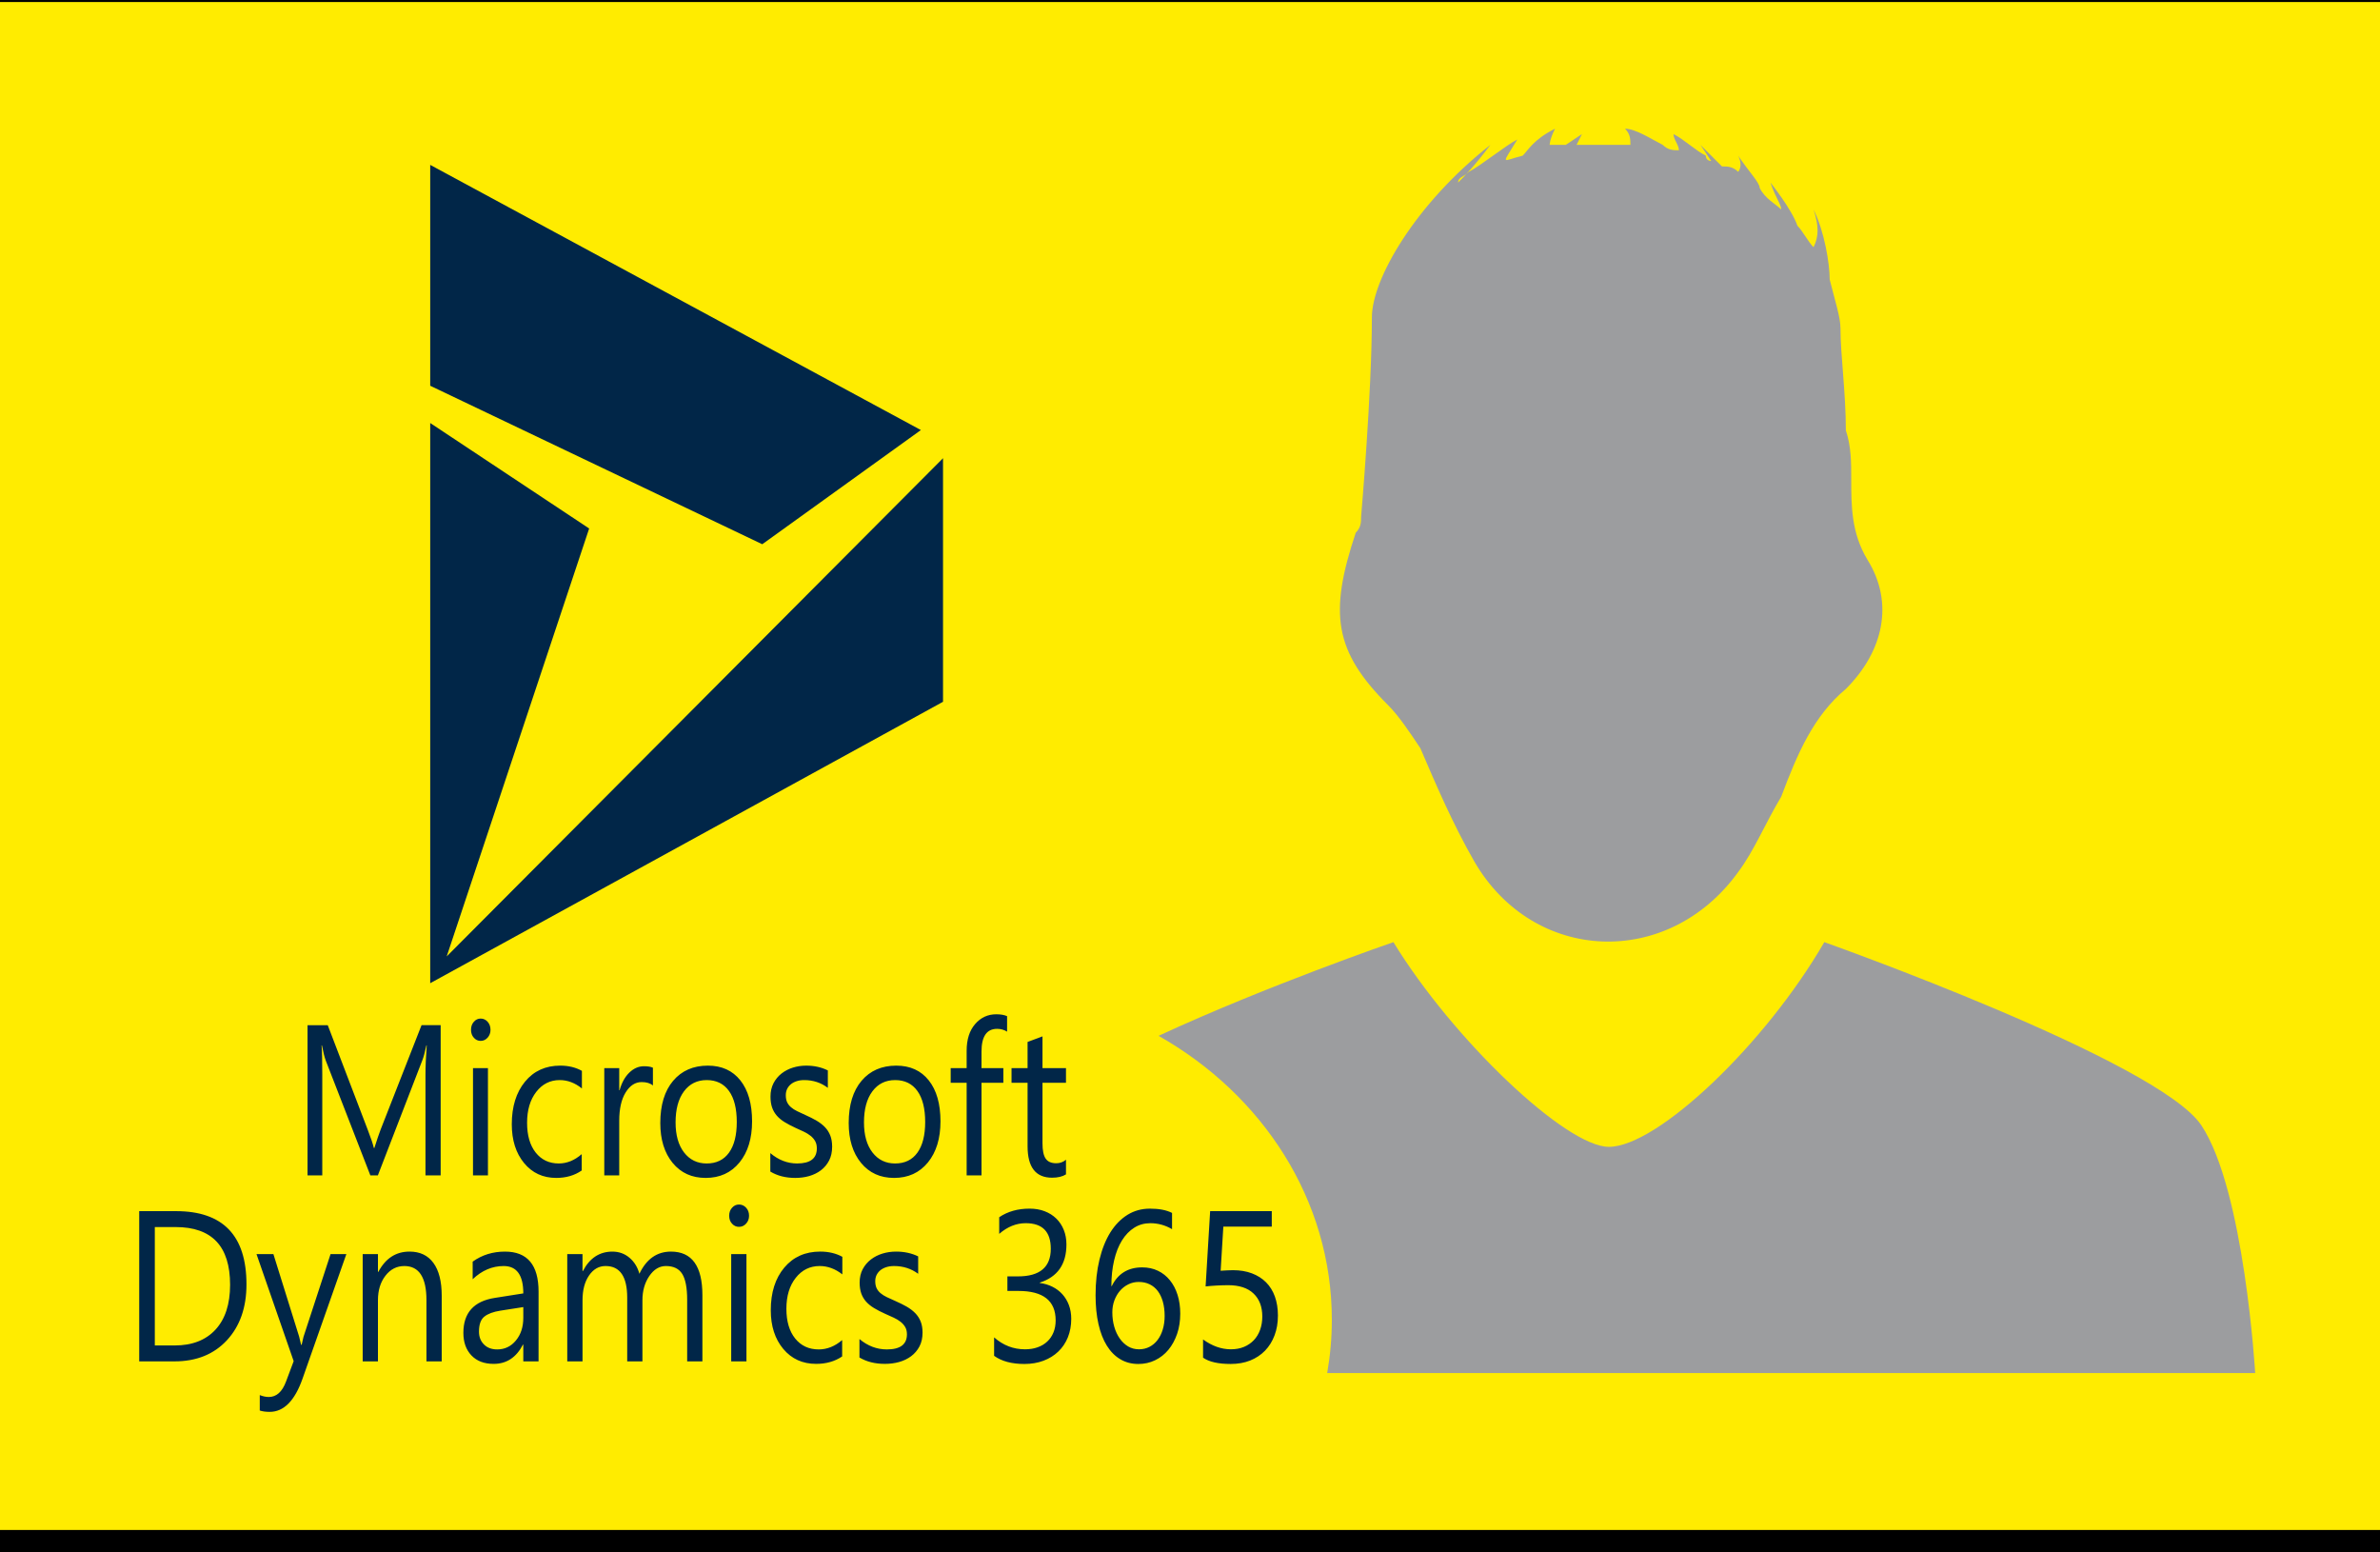
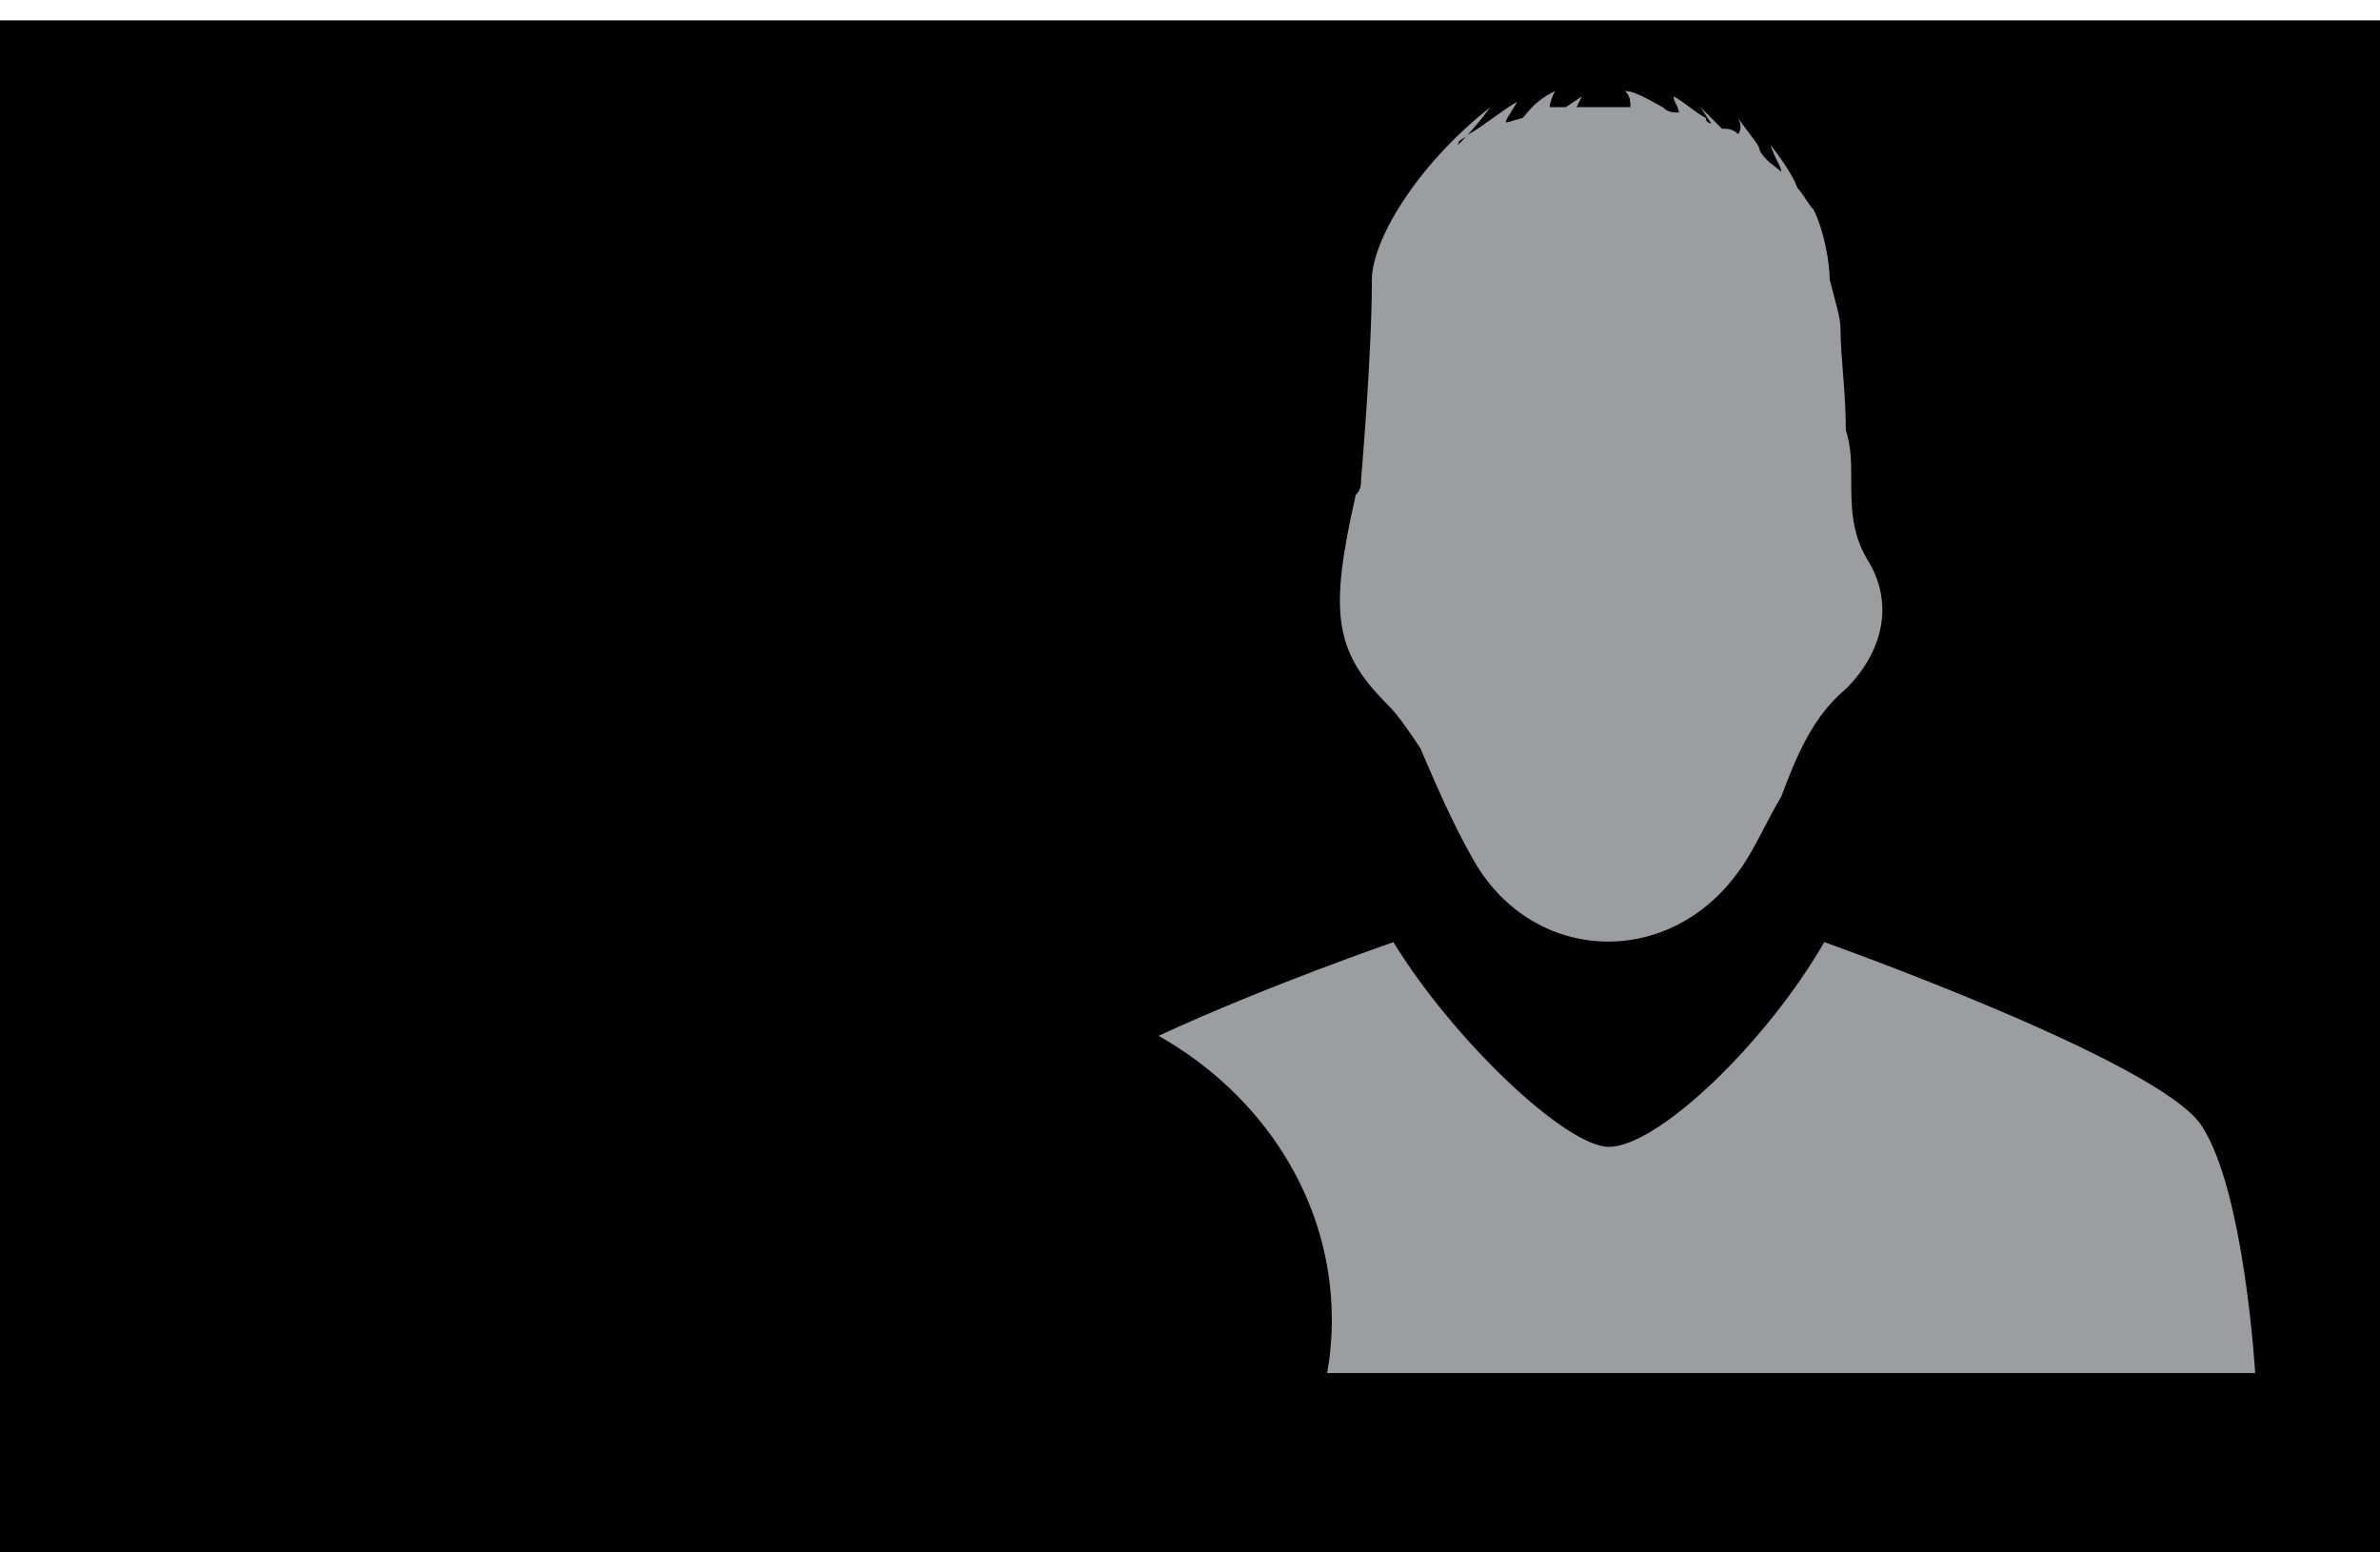
<svg xmlns="http://www.w3.org/2000/svg" version="1.1" width="230" height="150">
  <svg version="1.1" id="Ebene_1" width="249" height="150" viewBox="0 0 714.897 431.434" overflow="visible" enable-background="new 0 0 714.897 431.434" xml:space="preserve" x="-9" y="0">
    <g>
      <path fill-rule="evenodd" clip-rule="evenodd" stroke="#000000" stroke-width="0.567" stroke-miterlimit="22.926" d="   M20.126,5.954H700.44c7.796,0,14.174,6.378,14.174,14.173v396.851c0,7.795-6.378,14.174-14.174,14.174H20.126   c-7.795,0-14.173-6.379-14.173-14.174V20.126C5.953,12.332,12.331,5.954,20.126,5.954L20.126,5.954z" />
-       <path fill-rule="evenodd" clip-rule="evenodd" fill="#FFEC00" stroke="#000000" stroke-width="0.567" stroke-miterlimit="22.926" d="   M14.457,0.284h680.315c7.795,0,14.173,6.379,14.173,14.174v396.851c0,7.795-6.378,14.173-14.173,14.173H14.457   c-7.795,0-14.173-6.378-14.173-14.173V14.458C0.284,6.663,6.662,0.284,14.457,0.284L14.457,0.284z" />
-       <path fill-rule="evenodd" clip-rule="evenodd" fill="#9C9D9F" d="M411.056,195.958c2.994,2.994,5.988,7.485,8.982,11.977   c4.491,10.479,8.982,20.959,14.971,31.438c16.468,28.445,53.895,29.942,73.356,2.994c4.491-5.988,7.485-13.474,11.978-20.959   c4.49-11.977,8.982-22.456,17.965-29.941c10.479-10.48,13.474-23.954,5.988-35.93c-4.491-7.485-4.491-14.971-4.491-22.457   c0-4.491,0-8.982-1.497-13.474c0-10.479-1.498-20.959-1.498-28.444c0-2.995-1.496-7.486-2.993-13.474   c0-4.491-1.497-13.475-4.491-19.463c1.497,4.491,1.497,7.485,0,10.479c-1.498-1.497-2.994-4.491-4.492-5.988   c-1.496-4.491-7.484-11.977-7.484-11.977c1.496,4.491,2.994,5.988,2.994,7.485c-1.498-1.497-4.492-2.994-5.988-5.988   c0-1.497-2.994-4.491-5.989-8.982c1.497,2.994,0,4.491,0,4.491c-1.497-1.497-2.994-1.497-4.491-1.497l-5.988-5.988l2.994,4.491   c0,0-1.497,0-1.497-1.497c-2.994-1.497-5.988-4.491-8.982-5.988c0,1.497,1.497,2.994,1.497,4.491c-1.497,0-2.994,0-4.491-1.497   c-2.994-1.497-7.485-4.491-10.479-4.491c1.497,1.497,1.497,2.994,1.497,4.491c-2.994,0-4.491,0-7.485,0l0,0   c-2.994,0-5.988,0-7.485,0l1.497-2.994l-4.491,2.994c-1.497,0-2.994,0-4.491,0c0,0,0-1.497,1.497-4.491   c-5.988,2.994-7.485,5.988-8.982,7.485c-5.988,1.497-5.988,2.994-1.497-4.491c-2.994,1.497-10.479,7.485-13.474,8.982   c-1.497,1.497-2.994,1.497-2.994,2.994c1.497-1.497,4.491-4.491,8.982-10.479c-20.96,16.468-32.937,37.428-32.937,47.906   c0,20.96-2.994,55.393-2.994,55.393l0,0c0,1.497,0,2.994-1.496,4.491C394.587,170.508,396.084,180.987,411.056,195.958   L411.056,195.958z" />
+       <path fill-rule="evenodd" clip-rule="evenodd" fill="#9C9D9F" d="M411.056,195.958c2.994,2.994,5.988,7.485,8.982,11.977   c4.491,10.479,8.982,20.959,14.971,31.438c16.468,28.445,53.895,29.942,73.356,2.994c4.491-5.988,7.485-13.474,11.978-20.959   c4.49-11.977,8.982-22.456,17.965-29.941c10.479-10.48,13.474-23.954,5.988-35.93c-4.491-7.485-4.491-14.971-4.491-22.457   c0-4.491,0-8.982-1.497-13.474c0-10.479-1.498-20.959-1.498-28.444c0-2.995-1.496-7.486-2.993-13.474   c0-4.491-1.497-13.475-4.491-19.463c-1.498-1.497-2.994-4.491-4.492-5.988   c-1.496-4.491-7.484-11.977-7.484-11.977c1.496,4.491,2.994,5.988,2.994,7.485c-1.498-1.497-4.492-2.994-5.988-5.988   c0-1.497-2.994-4.491-5.989-8.982c1.497,2.994,0,4.491,0,4.491c-1.497-1.497-2.994-1.497-4.491-1.497l-5.988-5.988l2.994,4.491   c0,0-1.497,0-1.497-1.497c-2.994-1.497-5.988-4.491-8.982-5.988c0,1.497,1.497,2.994,1.497,4.491c-1.497,0-2.994,0-4.491-1.497   c-2.994-1.497-7.485-4.491-10.479-4.491c1.497,1.497,1.497,2.994,1.497,4.491c-2.994,0-4.491,0-7.485,0l0,0   c-2.994,0-5.988,0-7.485,0l1.497-2.994l-4.491,2.994c-1.497,0-2.994,0-4.491,0c0,0,0-1.497,1.497-4.491   c-5.988,2.994-7.485,5.988-8.982,7.485c-5.988,1.497-5.988,2.994-1.497-4.491c-2.994,1.497-10.479,7.485-13.474,8.982   c-1.497,1.497-2.994,1.497-2.994,2.994c1.497-1.497,4.491-4.491,8.982-10.479c-20.96,16.468-32.937,37.428-32.937,47.906   c0,20.96-2.994,55.393-2.994,55.393l0,0c0,1.497,0,2.994-1.496,4.491C394.587,170.508,396.084,180.987,411.056,195.958   L411.056,195.958z" />
      <path fill-rule="evenodd" clip-rule="evenodd" fill="#9C9D9F" d="M637.115,312.731c-11.977-17.965-104.796-50.9-104.796-50.9   c-16.469,28.444-46.41,56.889-59.884,56.889c-11.977,0-43.415-29.941-59.883-56.889c0,0-35.323,12.161-65.274,26.038   c28.901,16.353,48.156,45.575,48.156,78.91c0,5.044-0.447,9.992-1.295,14.818h257.946   C652.086,381.597,649.092,330.696,637.115,312.731L637.115,312.731z" />
-       <polygon fill-rule="evenodd" clip-rule="evenodd" fill="#012648" points="144.822,107.203 237.118,151.25 281.208,119.515    144.822,45.825 144.822,107.203  " />
-       <polygon fill-rule="evenodd" clip-rule="evenodd" fill="#012648" points="144.822,273.244 144.822,117.562 189.004,146.875    149.403,265.804 287.362,127.341 287.362,195.032 144.822,273.244  " />
-       <path fill-rule="evenodd" clip-rule="evenodd" fill="#012648" d="M147.732,326.661h-4.225v-28.004c0-2.216,0.111-4.918,0.353-8.13   l-0.105,0.001c-0.406,1.887-0.768,3.229-1.088,4.043l-12.398,32.091l-2.082-0.001l-12.371-31.851   c-0.354-0.936-0.716-2.354-1.089-4.283l-0.104,0.001c0.139,1.669,0.198,4.401,0.198,8.179v27.955l-4.095-0.001v-41.75h5.617   l11.135,29.121c0.863,2.224,1.418,3.896,1.677,4.999l0.147-0.001c0.727-2.286,1.313-3.998,1.744-5.119l11.369-29.002h5.314v41.752   H147.732L147.732,326.661z M158.842,289.272c-0.744,0-1.374-0.287-1.892-0.874c-0.527-0.575-0.786-1.312-0.786-2.206   c0-0.892,0.259-1.638,0.786-2.224c0.518-0.597,1.15-0.896,1.892-0.896c0.759,0,1.408,0.299,1.944,0.896   c0.527,0.587,0.795,1.332,0.795,2.224c0,0.857-0.268,1.581-0.795,2.178C160.249,288.977,159.601,289.272,158.842,289.272   L158.842,289.272L158.842,289.272z M160.872,326.661h-4.157v-29.813h4.157V326.661L160.872,326.661L160.872,326.661z    M186.934,325.291c-1.985,1.381-4.353,2.064-7.083,2.064c-3.698,0-6.678-1.382-8.95-4.142c-2.264-2.765-3.404-6.351-3.404-10.764   c0-4.909,1.226-8.855,3.673-11.838c2.444-2.972,5.711-4.461,9.797-4.461c2.28,0,4.284,0.487,6.021,1.451v4.891   c-1.927-1.549-3.982-2.325-6.177-2.325c-2.644,0-4.82,1.092-6.514,3.28c-1.693,2.175-2.548,5.049-2.548,8.596   c0,3.497,0.804,6.249,2.392,8.27c1.6,2.017,3.732,3.029,6.42,3.029c2.264,0,4.389-0.863,6.375-2.592l0.001,4.54H186.934   L186.934,325.291z M206.726,301.677c-0.725-0.637-1.772-0.955-3.136-0.955c-1.78,0-3.257,0.955-4.449,2.885   c-1.184,1.917-1.78,4.542-1.78,7.861v15.192h-4.155v-29.813h4.155v6.141h0.104c0.588-2.094,1.485-3.724,2.705-4.898   c1.217-1.184,2.574-1.77,4.077-1.77c1.081,0,1.902,0.14,2.479,0.408V301.677L206.726,301.677L206.726,301.677z M221.379,327.356   c-3.827,0-6.885-1.391-9.174-4.173c-2.28-2.782-3.43-6.479-3.43-11.079c0-5.009,1.192-8.915,3.568-11.735   c2.383-2.813,5.597-4.217,9.649-4.217c3.86,0,6.875,1.364,9.043,4.106c2.169,2.73,3.25,6.527,3.25,11.378   c0,4.76-1.166,8.564-3.499,11.429C228.446,325.925,225.309,327.356,221.379,327.356L221.379,327.356L221.379,327.356z    M221.681,300.167c-2.66,0-4.768,1.043-6.324,3.13c-1.556,2.086-2.333,4.96-2.333,8.639c0,3.526,0.786,6.31,2.358,8.347   c1.573,2.038,3.673,3.06,6.296,3.06c2.688,0,4.751-1.002,6.195-3c1.444-1.998,2.16-4.84,2.16-8.524c0-3.727-0.716-6.601-2.16-8.617   C226.433,301.183,224.366,300.167,221.681,300.167L221.681,300.167L221.681,300.167z M239.356,325.589v-5.13   c2.256,1.918,4.743,2.882,7.462,2.882c3.646,0,5.469-1.397,5.469-4.19c0-0.797-0.156-1.471-0.467-2.02   c-0.32-0.557-0.734-1.044-1.27-1.468c-0.527-0.429-1.158-0.815-1.874-1.156c-0.716-0.338-1.485-0.696-2.314-1.062   c-1.151-0.526-2.151-1.054-3.025-1.592c-0.863-0.526-1.59-1.131-2.176-1.799c-0.579-0.674-1.02-1.43-1.313-2.286   c-0.293-0.854-0.44-1.857-0.44-3c0-1.401,0.276-2.635,0.83-3.716c0.562-1.075,1.304-1.978,2.229-2.704   c0.925-0.724,1.986-1.282,3.179-1.648c1.183-0.368,2.42-0.549,3.681-0.549c2.247,0,4.25,0.446,6.021,1.332v4.84   c-1.901-1.44-4.093-2.156-6.574-2.156c-0.779,0-1.477,0.099-2.108,0.309c-0.622,0.196-1.158,0.485-1.607,0.854   c-0.44,0.369-0.788,0.815-1.036,1.32c-0.243,0.517-0.363,1.087-0.363,1.711c0,0.776,0.121,1.419,0.363,1.946   c0.25,0.526,0.604,0.994,1.081,1.4c0.465,0.409,1.044,0.777,1.718,1.103c0.674,0.331,1.444,0.688,2.306,1.075   c1.142,0.506,2.178,1.033,3.086,1.56c0.907,0.538,1.686,1.136,2.333,1.81c0.639,0.664,1.131,1.44,1.477,2.315   c0.343,0.874,0.518,1.907,0.518,3.111c0,1.479-0.286,2.761-0.847,3.843c-0.57,1.087-1.322,1.988-2.264,2.705   c-0.95,0.724-2.04,1.25-3.264,1.61c-1.236,0.347-2.521,0.516-3.88,0.516C243.624,327.356,241.309,326.769,239.356,325.589   L239.356,325.589L239.356,325.589z M273.747,327.356c-3.827,0-6.885-1.391-9.174-4.173c-2.283-2.782-3.43-6.479-3.43-11.079   c0-5.009,1.192-8.915,3.567-11.735c2.384-2.813,5.597-4.217,9.649-4.217c3.861,0,6.876,1.364,9.045,4.106   c2.169,2.73,3.248,6.527,3.248,11.378c0,4.76-1.166,8.564-3.498,11.429C280.813,325.925,277.678,327.356,273.747,327.356   L273.747,327.356L273.747,327.356z M274.048,300.167c-2.66,0-4.766,1.043-6.324,3.13c-1.554,2.086-2.333,4.96-2.333,8.639   c0,3.526,0.788,6.31,2.359,8.347c1.572,2.037,3.671,3.06,6.297,3.06c2.687,0,4.753-1.002,6.194-3c1.44-1.997,2.16-4.84,2.16-8.524   c0-3.727-0.718-6.601-2.16-8.617C278.799,301.183,276.736,300.167,274.048,300.167L274.048,300.167L274.048,300.167z    M305.168,286.709c-0.813-0.516-1.729-0.784-2.765-0.784c-2.903,0-4.345,2.107-4.345,6.319v4.604h6.074v4.075l-6.074,0.001v25.739   l-4.129-0.001v-25.739l-4.434,0.001v-4.076h4.434v-4.832c0-3.129,0.786-5.595,2.351-7.411c1.572-1.82,3.532-2.724,5.874-2.724   c1.27,0,2.273,0.181,3.016,0.527L305.168,286.709L305.168,286.709L305.168,286.709z M321.539,326.372   c-0.977,0.618-2.272,0.925-3.869,0.925c-4.545,0-6.807-2.913-6.807-8.728v-17.649h-4.459v-4.075h4.458v-7.274l4.147-1.549v8.823   h6.531v4.075h-6.531v16.807c0,1.998,0.293,3.417,0.889,4.271c0.587,0.858,1.564,1.282,2.93,1.282c1.054,0,1.951-0.327,2.712-0.983   v4.075H321.539L321.539,326.372z" />
-       <path fill-rule="evenodd" clip-rule="evenodd" fill="#012648" d="M63.938,378.342v-41.751h10.229   c13.049,0,19.583,6.777,19.583,20.353c0,6.438-1.816,11.616-5.438,15.531c-3.624,3.906-8.474,5.867-14.558,5.867H63.938   L63.938,378.342L63.938,378.342z M68.276,341.014v32.905h5.529c4.857,0,8.631-1.472,11.338-4.401   c2.707-2.933,4.056-7.088,4.056-12.464c0-10.692-5.043-16.04-15.139-16.04H68.276L68.276,341.014L68.276,341.014z M121.515,348.528   l-12.167,34.585c-2.169,6.181-5.22,9.26-9.143,9.26c-1.103,0-2.02-0.13-2.76-0.376v-4.282c0.908,0.354,1.747,0.523,2.503,0.523   c2.135,0,3.739-1.43,4.806-4.31l2.116-5.646l-10.333-29.754l4.699-0.001l7.158,22.947c0.089,0.287,0.265,1.043,0.538,2.266h0.158   c0.089-0.468,0.257-1.205,0.513-2.216l7.521-22.995h4.391V348.528L121.515,348.528z M148.02,378.342h-4.243v-17.006   c0-6.331-2.047-9.491-6.146-9.491c-2.115,0-3.87,0.896-5.253,2.694c-1.395,1.799-2.081,4.065-2.081,6.797v17.006h-4.242v-29.813   l4.241-0.001v4.946l0.106,0.001c1.993-3.767,4.883-5.643,8.677-5.643c2.893,0,5.104,1.051,6.639,3.158   c1.534,2.098,2.302,5.149,2.302,9.123L148.02,378.342L148.02,378.342L148.02,378.342z M174.938,378.342h-4.241v-4.662h-0.098   c-1.841,3.575-4.558,5.357-8.138,5.357c-2.637,0-4.7-0.787-6.188-2.357c-1.491-1.57-2.232-3.657-2.232-6.259   c0-5.565,2.91-8.817,8.73-9.72l7.927-1.25c0-5.068-1.816-7.606-5.45-7.606c-3.184,0-6.058,1.223-8.623,3.668v-4.891   c2.601-1.865,5.59-2.79,8.986-2.79c6.215,0,9.33,3.707,9.33,11.119L174.938,378.342L174.938,378.342L174.938,378.342z    M170.697,363.253l-6.374,0.995c-1.966,0.309-3.448,0.854-4.445,1.65c-0.997,0.785-1.5,2.175-1.5,4.173   c0,1.451,0.458,2.643,1.384,3.568c0.917,0.924,2.142,1.381,3.677,1.381c2.099,0,3.837-0.825,5.203-2.487   c1.376-1.658,2.056-3.766,2.056-6.31L170.697,363.253L170.697,363.253L170.697,363.253z M220.478,378.342h-4.234v-17.125   c0-3.298-0.458-5.684-1.357-7.156c-0.908-1.479-2.425-2.216-4.56-2.216c-1.808,0-3.35,0.935-4.612,2.793   c-1.27,1.868-1.905,4.096-1.905,6.699v17.006h-4.231v-17.701c0-5.863-2.011-8.797-6.021-8.797c-1.861,0-3.387,0.874-4.594,2.635   c-1.206,1.761-1.807,4.046-1.807,6.857v17.006h-4.242V348.53h4.241v4.718h0.106c1.871-3.615,4.612-5.413,8.209-5.413   c1.808,0,3.384,0.564,4.725,1.695c1.349,1.136,2.267,2.624,2.771,4.472c1.957-4.113,4.885-6.169,8.782-6.169   c5.818,0,8.73,4.044,8.73,12.134L220.478,378.342L220.478,378.342L220.478,378.342z M230.653,340.955   c-0.76,0-1.403-0.287-1.932-0.874c-0.538-0.576-0.802-1.313-0.802-2.207c0-0.896,0.265-1.64,0.802-2.227   c0.529-0.597,1.172-0.896,1.932-0.896c0.774,0,1.437,0.298,1.983,0.896c0.54,0.587,0.811,1.331,0.811,2.227   c0,0.854-0.271,1.582-0.811,2.175C232.089,340.656,231.427,340.955,230.653,340.955L230.653,340.955L230.653,340.955z    M232.725,378.342h-4.24v-29.813l4.24-0.001V378.342L232.725,378.342L232.725,378.342z M259.327,376.967   c-2.029,1.382-4.444,2.068-7.232,2.068c-3.775,0-6.815-1.385-9.133-4.146c-2.311-2.765-3.477-6.351-3.477-10.763   c0-4.908,1.252-8.854,3.748-11.835c2.497-2.972,5.828-4.461,10.001-4.461c2.327,0,4.372,0.485,6.144,1.447v4.891   c-1.966-1.549-4.065-2.325-6.305-2.325c-2.698,0-4.919,1.095-6.647,3.28c-1.727,2.178-2.599,5.049-2.599,8.595   c0,3.499,0.818,6.255,2.44,8.271c1.629,2.017,3.81,3.033,6.553,3.033c2.309,0,4.478-0.864,6.507-2.596V376.967L259.327,376.967   L259.327,376.967z M264.131,377.266v-5.129c2.3,1.917,4.84,2.885,7.617,2.885c3.721,0,5.583-1.401,5.583-4.194   c0-0.794-0.159-1.471-0.476-2.017c-0.328-0.559-0.75-1.043-1.297-1.471c-0.538-0.428-1.18-0.815-1.913-1.152   c-0.732-0.338-1.518-0.696-2.363-1.065c-1.171-0.526-2.196-1.054-3.086-1.592c-0.881-0.526-1.621-1.131-2.222-1.799   c-0.59-0.674-1.039-1.43-1.34-2.284c-0.299-0.857-0.449-1.857-0.449-3.004c0-1.4,0.282-2.631,0.847-3.716   c0.574-1.071,1.331-1.978,2.277-2.701c0.942-0.727,2.027-1.282,3.245-1.651c1.206-0.368,2.467-0.545,3.755-0.545   c2.292,0,4.338,0.446,6.146,1.331v4.837c-1.939-1.44-4.178-2.156-6.709-2.156c-0.793,0-1.507,0.103-2.15,0.309   c-0.635,0.2-1.182,0.488-1.641,0.855c-0.449,0.368-0.8,0.814-1.058,1.323c-0.246,0.516-0.371,1.083-0.371,1.707   c0,0.776,0.125,1.423,0.371,1.949c0.257,0.527,0.617,0.995,1.1,1.401c0.477,0.408,1.069,0.773,1.755,1.103   c0.689,0.327,1.473,0.685,2.356,1.071c1.162,0.51,2.221,1.033,3.147,1.561c0.927,0.537,1.719,1.135,2.379,1.809   c0.652,0.668,1.156,1.444,1.509,2.315c0.351,0.874,0.529,1.912,0.529,3.111c0,1.479-0.292,2.761-0.863,3.847   c-0.583,1.083-1.349,1.987-2.31,2.701c-0.969,0.727-2.081,1.254-3.334,1.611c-1.261,0.348-2.576,0.517-3.958,0.517   C268.487,379.038,266.125,378.452,264.131,377.266L264.131,377.266L264.131,377.266z M323.002,366.525   c0,1.88-0.317,3.587-0.941,5.139c-0.626,1.538-1.516,2.86-2.662,3.952c-1.147,1.095-2.513,1.949-4.117,2.547   c-1.606,0.604-3.369,0.902-5.299,0.902c-3.526,0-6.333-0.755-8.422-2.267v-5.129c2.505,2.216,5.362,3.319,8.581,3.319   c1.288,0,2.461-0.18,3.5-0.556c1.04-0.368,1.939-0.896,2.689-1.603c0.75-0.695,1.322-1.537,1.729-2.532   c0.407-0.983,0.608-2.107,0.608-3.347c0-5.447-3.448-8.182-10.333-8.182h-3.079v-4.044h2.918c6.102,0,9.143-2.564,9.143-7.681   c0-4.74-2.318-7.106-6.975-7.106c-2.61,0-5.069,0.983-7.362,2.971v-4.629c2.362-1.593,5.166-2.385,8.43-2.385   c1.541,0,2.955,0.239,4.207,0.723c1.259,0.487,2.336,1.162,3.227,2.038c0.899,0.874,1.587,1.917,2.08,3.141   c0.495,1.224,0.741,2.576,0.741,4.047c0,5.495-2.467,9.031-7.388,10.603v0.119c1.252,0.15,2.417,0.498,3.483,1.032   c1.066,0.527,1.993,1.224,2.768,2.08c0.777,0.854,1.378,1.857,1.819,3.01C322.781,363.85,323.002,365.123,323.002,366.525   L323.002,366.525L323.002,366.525z M353.298,365.091c0,2.038-0.29,3.918-0.872,5.617c-0.59,1.707-1.401,3.189-2.434,4.434   c-1.031,1.239-2.267,2.207-3.695,2.891c-1.429,0.696-2.979,1.032-4.647,1.032c-1.86,0-3.526-0.435-4.999-1.312   c-1.471-0.862-2.725-2.129-3.748-3.77c-1.022-1.637-1.799-3.646-2.336-6.011c-0.538-2.365-0.803-5.038-0.803-8.009   c0-3.63,0.362-6.918,1.078-9.878c0.713-2.961,1.729-5.498,3.04-7.606c1.322-2.104,2.91-3.723,4.77-4.879   c1.861-1.143,3.933-1.707,6.227-1.707c2.547,0,4.603,0.397,6.144,1.19v4.515c-1.905-1.113-3.924-1.662-6.04-1.662   c-1.657,0-3.146,0.417-4.468,1.254c-1.322,0.832-2.46,2.005-3.412,3.537c-0.942,1.521-1.677,3.358-2.178,5.515   c-0.511,2.156-0.769,4.553-0.769,7.183h0.106c1.702-3.467,4.525-5.207,8.446-5.207c1.623,0,3.078,0.31,4.383,0.936   c1.297,0.615,2.409,1.5,3.326,2.635c0.927,1.132,1.64,2.484,2.135,4.065C353.052,361.427,353.298,363.172,353.298,365.091   L353.298,365.091L353.298,365.091z M348.961,365.71c0-1.462-0.169-2.771-0.492-3.936c-0.328-1.162-0.794-2.156-1.403-2.972   c-0.618-0.814-1.367-1.439-2.267-1.879c-0.891-0.436-1.912-0.657-3.042-0.657c-1.058,0-2.027,0.229-2.917,0.678   c-0.899,0.446-1.676,1.054-2.327,1.816c-0.653,0.767-1.164,1.662-1.537,2.673c-0.371,1.025-0.556,2.108-0.556,3.254   c0,1.43,0.176,2.782,0.538,4.032c0.362,1.254,0.873,2.348,1.527,3.27c0.651,0.936,1.438,1.669,2.337,2.207   c0.908,0.526,1.904,0.793,3.005,0.793c1.068,0,2.047-0.229,2.919-0.686c0.881-0.456,1.632-1.091,2.248-1.907   c0.627-0.815,1.103-1.788,1.446-2.923C348.784,368.343,348.961,367.08,348.961,365.71L348.961,365.71L348.961,365.71z    M380.447,365.59c0,2.037-0.31,3.874-0.936,5.524c-0.618,1.651-1.5,3.07-2.646,4.254c-1.147,1.18-2.531,2.097-4.146,2.743   c-1.622,0.637-3.42,0.951-5.396,0.951c-3.448,0-6.005-0.575-7.681-1.75v-5.06c2.521,1.82,5.096,2.734,7.724,2.734   c1.349,0,2.557-0.218,3.633-0.663c1.077-0.449,1.993-1.076,2.752-1.869c0.758-0.793,1.34-1.761,1.745-2.885   c0.406-1.12,0.609-2.354,0.609-3.696c0-2.712-0.812-4.851-2.436-6.391c-1.611-1.541-3.968-2.314-7.054-2.314   c-0.493,0-1.021,0.011-1.568,0.028c-0.556,0.022-1.103,0.042-1.658,0.07c-0.546,0.032-1.084,0.07-1.611,0.109   c-0.521,0.041-1.008,0.081-1.43,0.14l1.261-20.93h17.132v4.304h-13.464l-0.749,12.263c0.556-0.038,1.137-0.081,1.754-0.099   c0.628-0.033,1.173-0.053,1.658-0.053c1.968,0,3.721,0.287,5.273,0.874c1.543,0.587,2.858,1.412,3.934,2.495   c1.077,1.075,1.896,2.396,2.46,3.955C380.163,361.894,380.447,363.64,380.447,365.59L380.447,365.59L380.447,365.59z" />
    </g>
  </svg>
</svg>